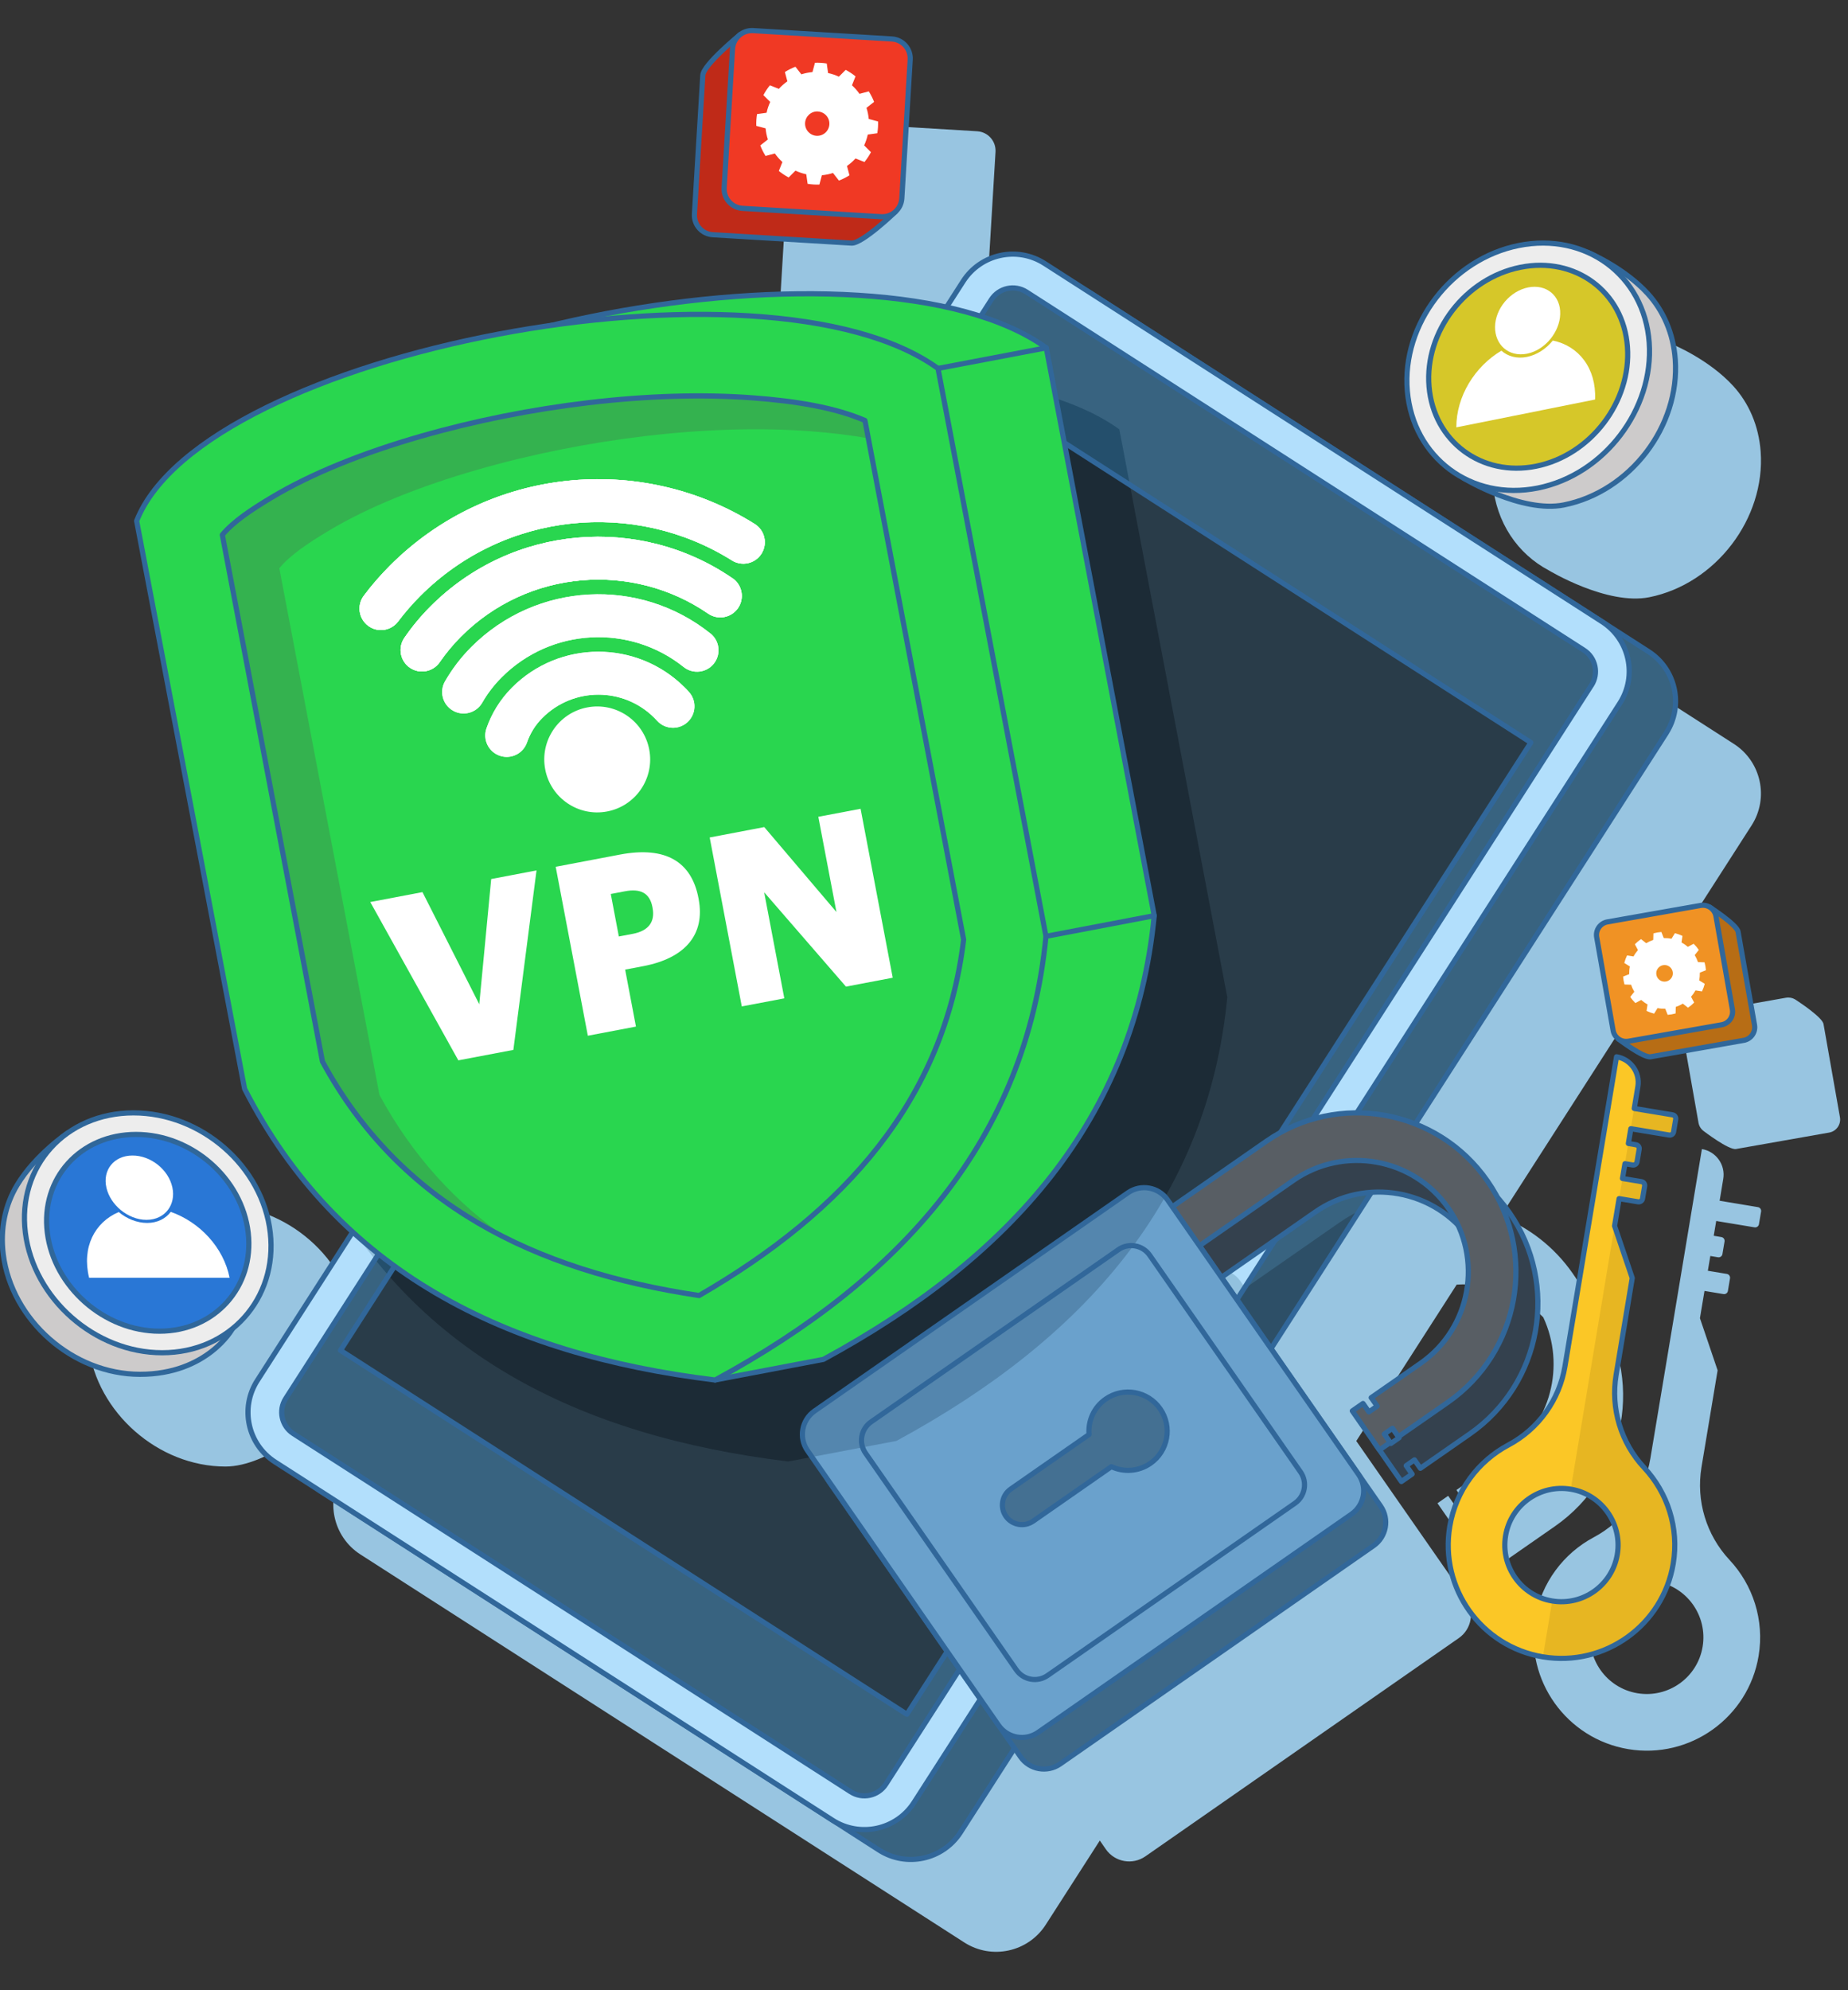
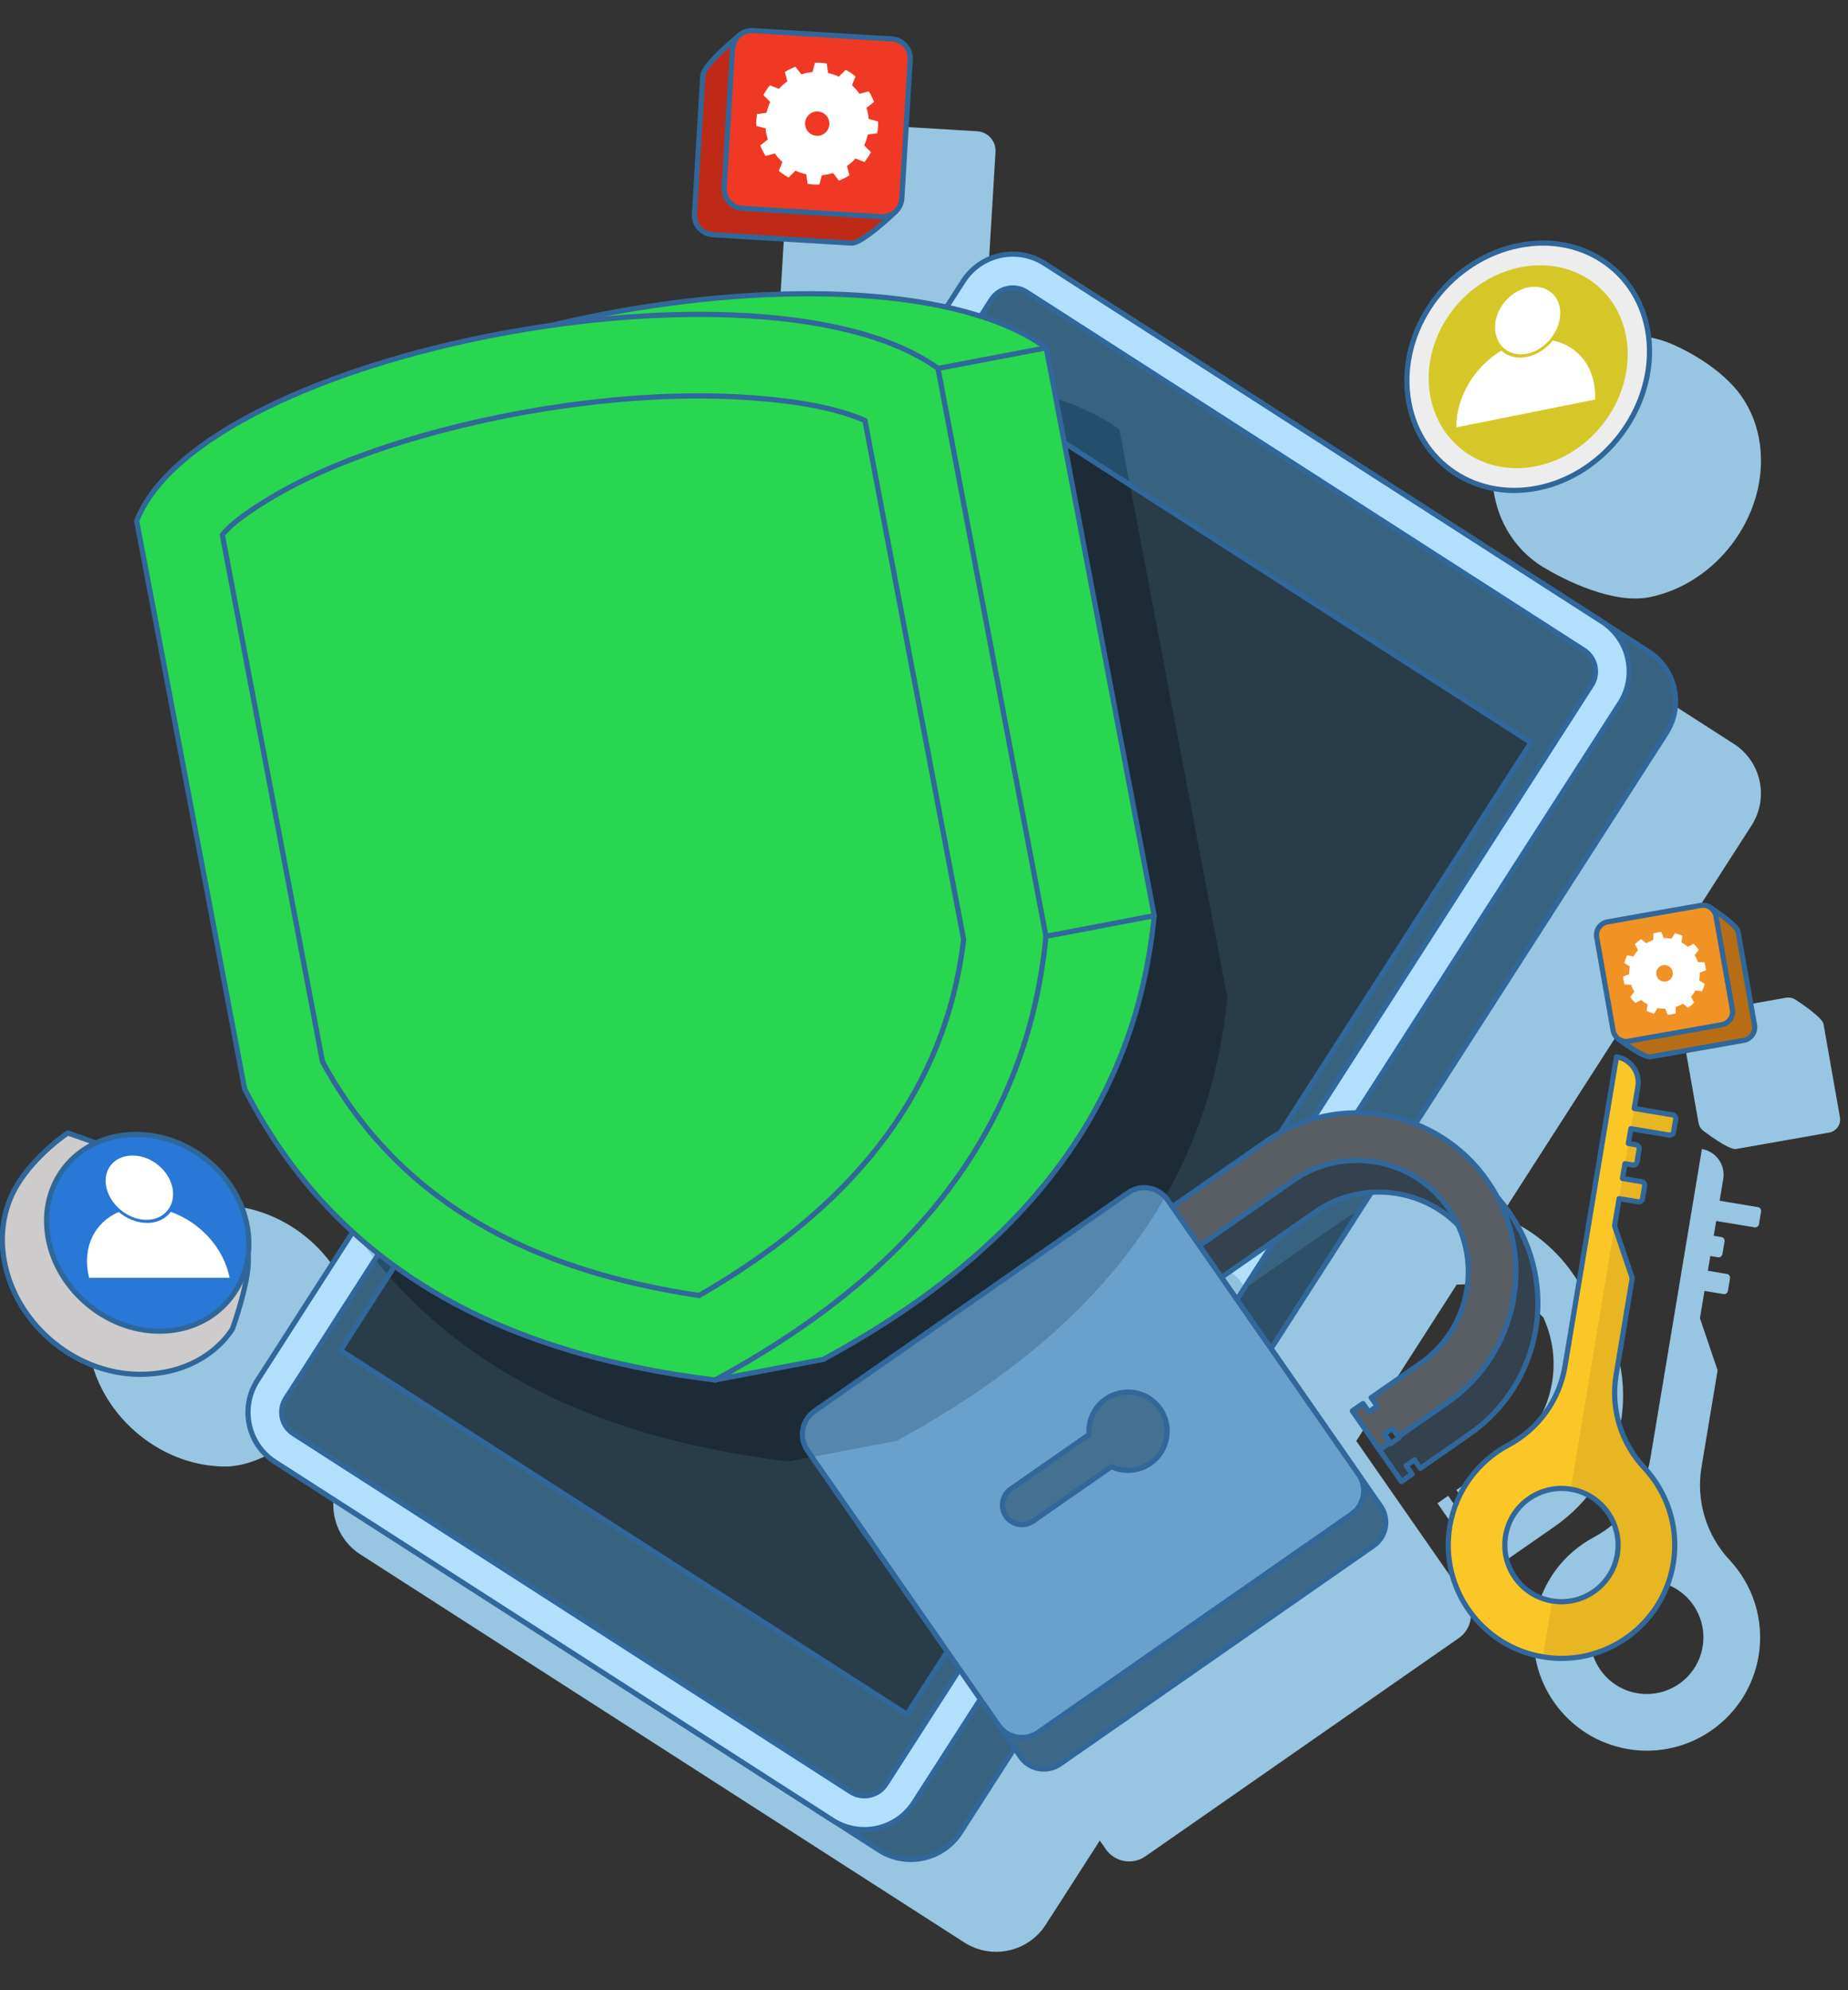
<svg xmlns="http://www.w3.org/2000/svg" version="1.1" viewBox="0 0 3576 3849.4">
  <rect x="0" y="0" width="3576" height="3849.4" fill="#333333" stroke="none" />
  <defs>
    <style>
      .cls-1 {
        clip-path: url(#clippath-6);
      }

      .cls-2 {
        clip-path: url(#clippath-7);
      }

      .cls-3 {
        fill: #ededed;
      }

      .cls-3, .cls-4, .cls-5, .cls-6, .cls-7, .cls-8, .cls-9, .cls-10, .cls-11, .cls-12, .cls-13, .cls-14, .cls-15, .cls-16, .cls-17, .cls-18, .cls-19, .cls-20, .cls-21, .cls-22, .cls-23, .cls-24, .cls-25, .cls-26, .cls-27, .cls-28, .cls-29, .cls-30 {
        fill-rule: evenodd;
      }

      .cls-3, .cls-6, .cls-7, .cls-14, .cls-16, .cls-19, .cls-20, .cls-31, .cls-24, .cls-25, .cls-32 {
        stroke-linejoin: round;
        stroke-width: 10px;
      }

      .cls-3, .cls-6, .cls-14, .cls-16, .cls-19, .cls-20, .cls-31, .cls-25, .cls-32 {
        stroke-linecap: round;
      }

      .cls-3, .cls-16, .cls-20, .cls-31, .cls-25 {
        stroke: #30679a;
      }

      .cls-33 {
        clip-path: url(#clippath-4);
      }

      .cls-4 {
        fill: #1c2b36;
      }

      .cls-5 {
        fill: #244f6c;
      }

      .cls-6 {
        fill: #447092;
      }

      .cls-6, .cls-7, .cls-14, .cls-19, .cls-24, .cls-32 {
        stroke: #31679a;
      }

      .cls-7 {
        fill: #34414e;
      }

      .cls-8 {
        fill: #f03924;
      }

      .cls-34 {
        clip-path: url(#clippath-9);
      }

      .cls-35 {
        clip-path: url(#clippath-10);
      }

      .cls-36, .cls-11 {
        fill: #fff;
      }

      .cls-9 {
        fill: #b2dffc;
      }

      .cls-10 {
        fill: #f09224;
      }

      .cls-12 {
        fill: #92c1de;
      }

      .cls-13 {
        fill: #2d4f67;
      }

      .cls-14, .cls-30 {
        fill: #29d64f;
      }

      .cls-37 {
        clip-path: url(#clippath-1);
      }

      .cls-15 {
        fill: #e7b622;
      }

      .cls-16 {
        fill: #b76d15;
      }

      .cls-38 {
        clip-path: url(#clippath-5);
      }

      .cls-17 {
        fill: #98c5e1;
      }

      .cls-18 {
        fill: #5486ae;
      }

      .cls-39 {
        clip-path: url(#clippath-8);
      }

      .cls-19 {
        fill: #3d6888;
      }

      .cls-40 {
        clip-path: url(#clippath-3);
      }

      .cls-20 {
        fill: #bf2a18;
      }

      .cls-21 {
        fill: #386380;
      }

      .cls-31, .cls-41, .cls-32 {
        fill: none;
      }

      .cls-22 {
        fill: #34b24f;
      }

      .cls-23 {
        fill: #293c49;
      }

      .cls-41 {
        clip-rule: evenodd;
      }

      .cls-24 {
        fill: #585e64;
      }

      .cls-25 {
        fill: #cdcbcb;
      }

      .cls-26 {
        fill: #d6c729;
      }

      .cls-42 {
        clip-path: url(#clippath-2);
      }

      .cls-27 {
        fill: #6aa1cc;
      }

      .cls-28 {
        fill: #fbc726;
      }

      .cls-29 {
        fill: #2977d6;
      }

      .cls-43 {
        clip-path: url(#clippath);
      }
    </style>
    <clipPath id="clippath">
      <path class="cls-41" d="M3124.3,2371.3l34.2,100.8-31.2,187.3c-10.8,65,9.2,131.3,54.2,179.4,45,48.1,67.9,115.9,56.3,185.8-19.9,119.3-132.9,200.1-252.2,180.2-119.3-19.9-200.1-132.9-180.2-252.2,11.7-69.9,55.3-126.6,113.5-157.6,58.1-30.9,98.6-87.2,109.4-152.1,19.9-119.4,46.7-279.9,46.7-279.9l53.1-318.9h0c27.4,4.6,45.9,30.5,41.3,57.8-3.6,21.7-7,42.2-7,42.2,0,0,54,9,74.1,12.3,4.1.7,6.8,4.5,6.1,8.6-1.2,7-2.9,17.4-4.1,24.4-.7,4.1-4.5,6.8-8.6,6.1-20-3.3-74.1-12.3-74.1-12.3l-4.8,28.6s8.3,1.4,14.8,2.5c4.1.7,6.8,4.5,6.1,8.6-1.2,7-2.9,17.4-4.1,24.4-.7,4.1-4.5,6.8-8.6,6.1-6.4-1.1-14.8-2.5-14.8-2.5l-4.8,28.6s24.3,4,36.8,6.1c1.9.3,3.7,1.4,4.8,3,1.1,1.6,1.6,3.6,1.3,5.5-1.2,7-2.9,17.4-4.1,24.4-.3,1.9-1.4,3.7-3,4.8-1.6,1.1-3.6,1.6-5.5,1.3-12.6-2.1-36.8-6.1-36.8-6.1l-8.8,52.7h0ZM3039.5,2880.5c-59.7-9.9-116.2,30.4-126.1,90.1-9.9,59.7,30.4,116.2,90.1,126.1,59.7,9.9,116.2-30.4,126.1-90.1,9.9-59.7-30.4-116.2-90.1-126.1h0Z" />
    </clipPath>
    <clipPath id="clippath-1">
      <path class="cls-41" d="M3224.3,1418l-1365.7,2126.2c-34,53-104.7,68.4-157.7,34.3l-1078.7-692.9c-53-34-68.4-104.7-34.3-157.7L1953.5,601.7c34-53,104.7-68.4,157.7-34.3l1078.7,692.9c53,34,68.4,104.7,34.3,157.7h0Z" />
    </clipPath>
    <clipPath id="clippath-2">
      <path class="cls-41" d="M3134.5,1360.3l-1365.8,2126.2c-34,53-104.7,68.4-157.7,34.3l-1078.7-692.9c-53-34-68.4-104.7-34.3-157.7L1863.8,544c34-53,104.7-68.4,157.7-34.3l1078.7,692.9c53,34,68.4,104.7,34.3,157.7h0Z" />
    </clipPath>
    <clipPath id="clippath-3">
      <path class="cls-41" d="M3079.5,1325.5l-1365.3,2125.5c-14.7,22.9-45.1,29.5-67.9,14.9l-1078.7-692.9c-22.8-14.6-29.3-45.1-14.7-67.9L1918.3,579.6c14.7-22.9,45.1-29.5,67.9-14.9l1078.7,692.9c22.8,14.6,29.3,45.1,14.7,67.9h0Z" />
    </clipPath>
    <clipPath id="clippath-4">
      <polygon class="cls-41" points="2962.3 1436.3 1754.9 3315.9 658.9 2612 1866.3 732.3 2962.3 1436.3 2962.3 1436.3" />
    </clipPath>
    <clipPath id="clippath-5">
      <path class="cls-41" d="M2629,2852.2c17.3,24.9,11.2,59.1-13.7,76.5-126,87.7-480.6,334.5-606.5,422.2-24.9,17.3-59.1,11.2-76.5-13.7-79.8-114.7-290-416.6-369.8-531.4-17.3-24.9-11.2-59.1,13.7-76.5,126-87.7,480.6-334.5,606.5-422.2,24.9-17.3,59.1-11.2,76.5,13.7,79.8,114.7,290,416.6,369.8,531.4h0Z" />
    </clipPath>
    <clipPath id="clippath-6">
-       <path class="cls-41" d="M430.2,1034.5c21.7-25.9,55.8-48.5,94.7-71.9,78.6-47.2,179.3-87.1,289.3-118.7,206.3-59.3,445-89.2,642.8-74.3,83.2,6.2,158.6,18.6,216.7,43.7l191,1004.2c-37.7,311.2-231.3,526.1-511.9,688.4-320.6-48-579.5-176.8-728.8-452.5l-193.8-1018.9h0Z" />
-     </clipPath>
+       </clipPath>
    <clipPath id="clippath-7">
      <path class="cls-41" d="M3089.7,1812.9l31.8,180.3c2.5,13.9,15.8,23.3,29.7,20.8l180.3-31.8c13.9-2.5,23.3-15.8,20.8-29.7l-31.8-180.3c-2.5-13.9-15.8-23.3-29.7-20.8l-180.3,31.8c-13.9,2.5-23.3,15.8-20.8,29.7h0Z" />
    </clipPath>
    <clipPath id="clippath-8">
      <path class="cls-41" d="M1761.3,115.3l-16.2,268.5c-1.3,20.8-19.1,36.6-39.9,35.4l-268.5-16.2c-20.8-1.3-36.6-19.1-35.4-39.9l16.2-268.5c1.3-20.8,19.1-36.6,39.9-35.4l268.5,16.2c20.8,1.3,36.6,19.1,35.4,39.9h0Z" />
    </clipPath>
    <clipPath id="clippath-9">
      <path class="cls-41" d="M263.2,2194.3c-107.6,0-184.8,84.8-171.6,190.3,13.1,104.5,110.2,190.3,217.1,190.3s183.6-85.7,171.6-190.3c-12.1-105.5-109.6-190.3-217.1-190.3h0Z" />
    </clipPath>
    <clipPath id="clippath-10">
      <path class="cls-41" d="M2942.1,517c106.2-21.3,199.3,47.2,207.1,153.9,7.8,105.8-71.1,209.7-176.8,230.9-105.6,21.2-198.2-48.3-207.1-153.9-9-106.6,70.5-209.6,176.8-230.9h0Z" />
    </clipPath>
  </defs>
  <g>
    <g id="_레이어_1" data-name="레이어_1">
      <g>
        <path class="cls-17" d="M847.7,2561.5c-82.6-75.3-152.9-166.8-209.2-277l-208.9-1098.4c71.7-182,436.2-326.4,804.2-378.5,260.6-62.6,552.8-81.4,763-35l32.1-50c34-53,104.7-68.4,157.7-34.3l1168.5,750.6c53,34,68.4,104.7,34.3,157.7l-485.7,756.1c54.5,21.5,103.5,58.7,139.5,110.3,7.2,10.3,13.7,21,19.4,31.8,8.2,9.2,15.9,18.9,23.1,29.3,97,139.3,62.6,331.1-76.7,428.1l-95.6,66.5-11.4-16.3-16,11.2,11.4,16.3-20.7,14.4-95.1-136.6,20.7-14.4,11.4,16.3,16-11.2-11.4-16.3,95.6-66.5c87.2-60.7,115.8-174.5,72.4-267.6-44.7-45.1-106.4-67.2-167.5-63.2l-194.3,302.5,212.1,304.7c17.3,24.9,11.2,59.1-13.7,76.5l-606.5,422.2c-24.9,17.3-59.1,11.2-76.5-13.7l-11.7-16.9-104.6,162.8c-34,53-104.7,68.4-157.7,34.3l-1168.5-750.5c-53-34-68.4-104.7-34.3-157.7l184.5-287.3h0ZM2843.6,2952.3l12.7,18.3,16-11.2-12.7-18.3-16,11.2h0ZM3473.6,1933.1c.6.3,1.1.7,1.7,1.1,8.9,5.8,51.1,34,53.3,46.5l31.8,180.3c2.5,13.9-6.9,27.3-20.8,29.7l-180.3,31.8c-13.9,2.5-62.2-34.4-62.2-34.4-5.3-3.8-9.2-9.5-10.4-16.4l-31.8-180.3c-2.5-13.9,6.9-27.3,20.8-29.7l180.3-31.8c6.3-1.1,12.5.2,17.6,3.2h0ZM1897.9,588s-64.2,61.8-85,60.6l-268.5-16.2c-20.8-1.3-36.6-19.1-35.4-39.9l16.2-268.5c1.1-18.6,58-66.8,70-76.8.7-.6,1.5-1.3,2.2-1.8,6.9-5.3,15.7-8.2,25.1-7.7l268.5,16.2c20.8,1.3,36.6,19.1,35.4,39.9l-16.2,268.5c-.6,10.3-5.3,19.3-12.4,25.7h0ZM296.3,2369.9c34.8-24.5,78.4-38.8,127.2-38.8,131.2,0,250.1,103.2,264.7,232,8.5,75.4-20.7,142.8-73,185.3,0,0-96.5,88.3-178.9,88.3-130.3,0-248.6-104.6-264.7-232-6.3-50,4.1-96.2,26.8-134,35.8-59.4,98-100.9,98-100.9h0ZM2997.3,1103.4c-60.1-31.6-102.3-92.4-108.8-168.5-11.1-130,85.9-255.5,215.5-281.5,48.1-9.7,94.1-4.2,133.3,13.1,0,0,69.6,28.6,116.7,80.2,29.9,32.8,49.3,76.3,53,127,9.3,128.9-86.8,255.7-215.5,281.5-81.5,16.3-194.2-51.8-194.2-51.8h0ZM3289.5,2549.8l34.2,100.8-31.2,187.3c-10.8,65,9.2,131.3,54.2,179.4,45,48.1,67.9,115.9,56.3,185.8-19.9,119.3-132.9,200.1-252.2,180.2-119.3-19.9-200.1-132.9-180.2-252.2,11.7-69.9,55.3-126.6,113.5-157.6,58.1-30.9,98.6-87.2,109.4-152.1,19.9-119.4,46.7-279.9,46.7-279.9l53.1-318.9c27.4,4.6,45.9,30.5,41.3,57.8l-7,42.2,74.1,12.3c4.1.7,6.8,4.5,6.1,8.6l-4.1,24.4c-.7,4.1-4.5,6.8-8.6,6.1l-74.1-12.3-4.8,28.6,14.8,2.5c4.1.7,6.8,4.5,6.1,8.6l-4.1,24.4c-.7,4.1-4.5,6.8-8.6,6.1l-14.8-2.5-4.8,28.6,36.8,6.1c1.9.3,3.7,1.4,4.8,3,1.1,1.6,1.6,3.6,1.3,5.5l-4.1,24.4c-.3,1.9-1.4,3.7-3,4.8s-3.6,1.6-5.5,1.3l-36.8-6.1-8.8,52.7h0ZM3204.6,3059c-59.7-9.9-116.2,30.4-126.1,90.1-9.9,59.7,30.4,116.2,90.1,126.1,59.7,9.9,116.2-30.4,126.1-90.1,9.9-59.7-30.4-116.2-90.1-126.1h0Z" />
        <path class="cls-28" d="M3124.3,2371.3l34.2,100.8-31.2,187.3c-10.8,65,9.2,131.3,54.2,179.4,45,48.1,67.9,115.9,56.3,185.8-19.9,119.3-132.9,200.1-252.2,180.2-119.3-19.9-200.1-132.9-180.2-252.2,11.7-69.9,55.3-126.6,113.5-157.6,58.1-30.9,98.6-87.2,109.4-152.1,19.9-119.4,46.7-279.9,46.7-279.9l53.1-318.9h0c27.4,4.6,45.9,30.5,41.3,57.8-3.6,21.7-7,42.2-7,42.2,0,0,54,9,74.1,12.3,4.1.7,6.8,4.5,6.1,8.6-1.2,7-2.9,17.4-4.1,24.4-.7,4.1-4.5,6.8-8.6,6.1-20-3.3-74.1-12.3-74.1-12.3l-4.8,28.6s8.3,1.4,14.8,2.5c4.1.7,6.8,4.5,6.1,8.6-1.2,7-2.9,17.4-4.1,24.4-.7,4.1-4.5,6.8-8.6,6.1-6.4-1.1-14.8-2.5-14.8-2.5l-4.8,28.6s24.3,4,36.8,6.1c1.9.3,3.7,1.4,4.8,3,1.1,1.6,1.6,3.6,1.3,5.5-1.2,7-2.9,17.4-4.1,24.4-.3,1.9-1.4,3.7-3,4.8-1.6,1.1-3.6,1.6-5.5,1.3-12.6-2.1-36.8-6.1-36.8-6.1l-8.8,52.7h0ZM3039.5,2880.5c-59.7-9.9-116.2,30.4-126.1,90.1-9.9,59.7,30.4,116.2,90.1,126.1,59.7,9.9,116.2-30.4,126.1-90.1,9.9-59.7-30.4-116.2-90.1-126.1h0Z" />
        <g class="cls-43">
          <path class="cls-15" d="M3155.6,2183.2l6.5-39.1,74.1,12.3c4.1.7,6.8,4.5,6.1,8.6l-4.1,24.4c-.7,4.1-4.5,6.8-8.6,6.1l-74.1-12.3h0ZM3144.3,2250.9l6.5-39.1,14.8,2.5c4.1.7,6.8,4.5,6.1,8.6l-4.1,24.4c-.7,4.1-4.5,6.8-8.6,6.1l-14.8-2.5h0ZM3133.1,2318.5l6.5-39.1,36.8,6.1c1.9.3,3.7,1.4,4.8,3,1.1,1.6,1.6,3.6,1.3,5.5l-4.1,24.4c-.3,1.9-1.4,3.7-3,4.8-1.6,1.1-3.6,1.6-5.5,1.3l-36.8-6.1h0ZM3039.5,2880.5l84.8-509.2,34.2,100.8-31.2,187.3c-10.8,65,9.2,131.3,54.2,179.4,45,48.1,67.9,115.9,56.3,185.8-19.9,119.3-132.9,200.1-252.2,180.2l18-108.1c59.7,9.9,116.2-30.4,126.1-90.1,9.9-59.7-30.4-116.2-90.1-126.1h0Z" />
        </g>
        <path class="cls-32" d="M3124.3,2371.3l34.2,100.8-31.2,187.3c-10.8,65,9.2,131.3,54.2,179.4,45,48.1,67.9,115.9,56.3,185.8-19.9,119.3-132.9,200.1-252.2,180.2-119.3-19.9-200.1-132.9-180.2-252.2,11.7-69.9,55.3-126.6,113.5-157.6,58.1-30.9,98.6-87.2,109.4-152.1,19.9-119.4,46.7-279.9,46.7-279.9l53.1-318.9h0c27.4,4.6,45.9,30.5,41.3,57.8-3.6,21.7-7,42.2-7,42.2,0,0,54,9,74.1,12.3,4.1.7,6.8,4.5,6.1,8.6-1.2,7-2.9,17.4-4.1,24.4-.7,4.1-4.5,6.8-8.6,6.1-20-3.3-74.1-12.3-74.1-12.3l-4.8,28.6s8.3,1.4,14.8,2.5c4.1.7,6.8,4.5,6.1,8.6-1.2,7-2.9,17.4-4.1,24.4-.7,4.1-4.5,6.8-8.6,6.1-6.4-1.1-14.8-2.5-14.8-2.5l-4.8,28.6s24.3,4,36.8,6.1c1.9.3,3.7,1.4,4.8,3,1.1,1.6,1.6,3.6,1.3,5.5-1.2,7-2.9,17.4-4.1,24.4-.3,1.9-1.4,3.7-3,4.8-1.6,1.1-3.6,1.6-5.5,1.3-12.6-2.1-36.8-6.1-36.8-6.1l-8.8,52.7h0ZM3039.5,2880.5c-59.7-9.9-116.2,30.4-126.1,90.1-9.9,59.7,30.4,116.2,90.1,126.1,59.7,9.9,116.2-30.4,126.1-90.1,9.9-59.7-30.4-116.2-90.1-126.1h0Z" />
        <path class="cls-21" d="M3224.3,1418l-1365.7,2126.2c-34,53-104.7,68.4-157.7,34.3l-1078.7-692.9c-53-34-68.4-104.7-34.3-157.7L1953.5,601.7c34-53,104.7-68.4,157.7-34.3l1078.7,692.9c53,34,68.4,104.7,34.3,157.7h0Z" />
        <g class="cls-37">
          <path class="cls-13" d="M2116.1,3555.8l-412.4-592.5c-17.3-24.9-11.2-59.1,13.7-76.5l606.5-422.2c24.9-17.3,59.1-11.2,76.5,13.7l9.2,13.3,181.6-126.4c139.3-97,331.1-62.6,428.1,76.7,7.2,10.3,13.7,21,19.4,31.8,8.2,9.2,15.9,18.9,23.1,29.3,97,139.3,62.6,331.1-76.7,428.1l-95.6,66.5-11.4-16.3-16,11.2,11.4,16.3-20.7,14.4-95.1-136.6,20.7-14.4,11.4,16.3,16-11.2-11.4-16.3,95.6-66.5c87.2-60.7,115.8-174.5,72.4-267.6-72.3-73-188.9-85.8-276.1-25l-181.6,126.4,308,442.6c17.3,24.9,11.2,59.1-13.7,76.5l-606.5,422.2c-24.9,17.3-59.1,11.2-76.5-13.7h0ZM2819.7,2931.4l12.7,18.3,16-11.2-12.7-18.3-16,11.2h0ZM1525.2,2826.9c-407.5-49.6-730.7-211.2-910.5-563.3l-208.9-1098.4c71.7-182,436.2-326.4,804.2-378.5,356.4-85.6,771.9-89.3,956,43.8l208.9,1098.4c-38.1,393.5-279.3,662.5-640.2,858.2l-209.4,39.8h0Z" />
        </g>
        <path class="cls-32" d="M3224.3,1418l-1365.7,2126.2c-34,53-104.7,68.4-157.7,34.3l-1078.7-692.9c-53-34-68.4-104.7-34.3-157.7L1953.5,601.7c34-53,104.7-68.4,157.7-34.3l1078.7,692.9c53,34,68.4,104.7,34.3,157.7h0Z" />
        <path class="cls-9" d="M3134.5,1360.3l-1365.8,2126.2c-34,53-104.7,68.4-157.7,34.3l-1078.7-692.9c-53-34-68.4-104.7-34.3-157.7L1863.8,544c34-53,104.7-68.4,157.7-34.3l1078.7,692.9c53,34,68.4,104.7,34.3,157.7h0Z" />
        <g class="cls-42">
          <path class="cls-12" d="M2116.1,3555.8l-412.4-592.5c-17.3-24.9-11.2-59.1,13.7-76.5l606.5-422.2c24.9-17.3,59.1-11.2,76.5,13.7l9.2,13.3,181.6-126.4c139.3-97,331.1-62.6,428.1,76.7,7.2,10.3,13.7,21,19.4,31.8,8.2,9.2,15.9,18.9,23.1,29.3,97,139.3,62.6,331.1-76.7,428.1l-95.6,66.5-11.4-16.3-16,11.2,11.4,16.3-20.7,14.4-95.1-136.6,20.7-14.4,11.4,16.3,16-11.2-11.4-16.3,95.6-66.5c87.2-60.7,115.8-174.5,72.4-267.6-72.3-73-188.9-85.8-276.1-25l-181.6,126.4,308,442.6c17.3,24.9,11.2,59.1-13.7,76.5l-606.5,422.2c-24.9,17.3-59.1,11.2-76.5-13.7h0ZM2819.7,2931.4l12.7,18.3,16-11.2-12.7-18.3-16,11.2h0ZM1525.2,2826.9c-407.5-49.6-730.7-211.2-910.5-563.3l-208.9-1098.4c71.7-182,436.2-326.4,804.2-378.5,356.4-85.6,771.9-89.3,956,43.8l208.9,1098.4c-38.1,393.5-279.3,662.5-640.2,858.2l-209.4,39.8h0Z" />
        </g>
        <path class="cls-32" d="M3134.5,1360.3l-1365.8,2126.2c-34,53-104.7,68.4-157.7,34.3l-1078.7-692.9c-53-34-68.4-104.7-34.3-157.7L1863.8,544c34-53,104.7-68.4,157.7-34.3l1078.7,692.9c53,34,68.4,104.7,34.3,157.7h0Z" />
        <path class="cls-21" d="M3079.5,1325.5l-1365.3,2125.5c-14.7,22.9-45.1,29.5-67.9,14.9l-1078.7-692.9c-22.8-14.6-29.3-45.1-14.7-67.9L1918.3,579.6c14.7-22.9,45.1-29.5,67.9-14.9l1078.7,692.9c22.8,14.6,29.3,45.1,14.7,67.9h0Z" />
        <g class="cls-40">
          <path class="cls-5" d="M2116.1,3555.8l-412.4-592.5c-17.3-24.9-11.2-59.1,13.7-76.5l606.5-422.2c24.9-17.3,59.1-11.2,76.5,13.7l9.2,13.3,181.6-126.4c139.3-97,331.1-62.6,428.1,76.7,7.2,10.3,13.7,21,19.4,31.8,8.2,9.2,15.9,18.9,23.1,29.3,97,139.3,62.6,331.1-76.7,428.1l-95.6,66.5-11.4-16.3-16,11.2,11.4,16.3-20.7,14.4-95.1-136.6,20.7-14.4,11.4,16.3,16-11.2-11.4-16.3,95.6-66.5c87.2-60.7,115.8-174.5,72.4-267.6-72.3-73-188.9-85.8-276.1-25l-181.6,126.4,308,442.6c17.3,24.9,11.2,59.1-13.7,76.5l-606.5,422.2c-24.9,17.3-59.1,11.2-76.5-13.7h0ZM2819.7,2931.4l12.7,18.3,16-11.2-12.7-18.3-16,11.2h0ZM1525.2,2826.9c-407.5-49.6-730.7-211.2-910.5-563.3l-208.9-1098.4c71.7-182,436.2-326.4,804.2-378.5,356.4-85.6,771.9-89.3,956,43.8l208.9,1098.4c-38.1,393.5-279.3,662.5-640.2,858.2l-209.4,39.8h0Z" />
        </g>
        <path class="cls-32" d="M3079.5,1325.5l-1365.3,2125.5c-14.7,22.9-45.1,29.5-67.9,14.9l-1078.7-692.9c-22.8-14.6-29.3-45.1-14.7-67.9L1918.3,579.6c14.7-22.9,45.1-29.5,67.9-14.9l1078.7,692.9c22.8,14.6,29.3,45.1,14.7,67.9h0Z" />
        <polygon class="cls-23" points="2962.3 1436.3 1754.9 3315.9 658.9 2612 1866.3 732.3 2962.3 1436.3 2962.3 1436.3" />
        <g class="cls-33">
          <path class="cls-4" d="M2116.1,3555.8l-412.4-592.5c-17.3-24.9-11.2-59.1,13.7-76.5l606.5-422.2c24.9-17.3,59.1-11.2,76.5,13.7l9.2,13.3,181.6-126.4c139.3-97,331.1-62.6,428.1,76.7,7.2,10.3,13.7,21,19.4,31.8,8.2,9.2,15.9,18.9,23.1,29.3,97,139.3,62.6,331.1-76.7,428.1l-95.6,66.5-11.4-16.3-16,11.2,11.4,16.3-20.7,14.4-95.1-136.6,20.7-14.4,11.4,16.3,16-11.2-11.4-16.3,95.6-66.5c87.2-60.7,115.8-174.5,72.4-267.6-72.3-73-188.9-85.8-276.1-25l-181.6,126.4,308,442.6c17.3,24.9,11.2,59.1-13.7,76.5l-606.5,422.2c-24.9,17.3-59.1,11.2-76.5-13.7h0ZM2819.7,2931.4l12.7,18.3,16-11.2-12.7-18.3-16,11.2h0ZM1525.2,2826.9c-407.5-49.6-730.7-211.2-910.5-563.3l-208.9-1098.4c71.7-182,436.2-326.4,804.2-378.5,356.4-85.6,771.9-89.3,956,43.8l208.9,1098.4c-38.1,393.5-279.3,662.5-640.2,858.2l-209.4,39.8h0Z" />
        </g>
        <polygon class="cls-32" points="2962.3 1436.3 1754.9 3315.9 658.9 2612 1866.3 732.3 2962.3 1436.3 2962.3 1436.3" />
        <path class="cls-7" d="M2695.8,2764.6l95.6-66.5c97.6-68,121.7-202.4,53.8-300-68-97.6-202.4-121.7-300-53.8l-217.2,151.2-52.5-75.5,217.2-151.2c139.3-97,331.1-62.6,428.1,76.7,97,139.3,62.6,331.1-76.7,428.1l-95.6,66.5-11.4-16.3-16,11.2,11.4,16.3-20.7,14.4-52.5-75.5,20.7-14.4,11.4,16.3,16-11.2-11.4-16.3h0Z" />
        <path class="cls-19" d="M2671.6,2913.3c17.3,24.9,11.2,59.1-13.7,76.5-126,87.7-480.6,334.5-606.5,422.2-24.9,17.3-59.1,11.2-76.5-13.7-79.8-114.7-290-416.6-369.8-531.4-17.3-24.9-11.2-59.1,13.7-76.5,126-87.7,480.6-334.5,606.5-422.2,24.9-17.3,59.1-11.2,76.5,13.7,79.8,114.7,290,416.6,369.8,531.4h0Z" />
        <path class="cls-24" d="M2653.3,2703.5l95.6-66.5c97.6-68,121.7-202.4,53.8-300-68-97.6-202.4-121.7-300-53.8l-217.2,151.2-52.5-75.5,217.2-151.2c139.3-97,331.1-62.6,428.1,76.7,97,139.3,62.6,331.1-76.7,428.1l-95.6,66.5-11.4-16.3-16,11.2,11.4,16.3-20.7,14.4-52.5-75.5,20.7-14.4,11.4,16.3,16-11.2-11.4-16.3h0Z" />
        <path class="cls-27" d="M2629,2852.2c17.3,24.9,11.2,59.1-13.7,76.5-126,87.7-480.6,334.5-606.5,422.2-24.9,17.3-59.1,11.2-76.5-13.7-79.8-114.7-290-416.6-369.8-531.4-17.3-24.9-11.2-59.1,13.7-76.5,126-87.7,480.6-334.5,606.5-422.2,24.9-17.3,59.1-11.2,76.5,13.7,79.8,114.7,290,416.6,369.8,531.4h0Z" />
        <g class="cls-38">
          <path class="cls-18" d="M1525.2,2826.9c-407.5-49.6-730.7-211.2-910.5-563.3l-208.9-1098.4c71.7-182,436.2-326.4,804.2-378.5,356.4-85.6,771.9-89.3,956,43.8l208.9,1098.4c-38.1,393.5-279.3,662.5-640.2,858.2l-209.4,39.8h0Z" />
        </g>
        <path class="cls-32" d="M2629,2852.2c17.3,24.9,11.2,59.1-13.7,76.5-126,87.7-480.6,334.5-606.5,422.2-24.9,17.3-59.1,11.2-76.5-13.7-79.8-114.7-290-416.6-369.8-531.4-17.3-24.9-11.2-59.1,13.7-76.5,126-87.7,480.6-334.5,606.5-422.2,24.9-17.3,59.1-11.2,76.5,13.7,79.8,114.7,290,416.6,369.8,531.4h0Z" />
        <path class="cls-6" d="M2107.4,2774.7c-2.2-26.1,9.2-52.5,32.2-68.5,34.3-23.9,81.5-15.4,105.4,18.9,23.9,34.3,15.4,81.5-18.9,105.4-23,16-51.8,17.5-75.5,6.4l-151.4,105.4c-17.2,11.9-40.8,7.7-52.7-9.4h0c-11.9-17.2-7.7-40.8,9.4-52.7l151.4-105.4h0Z" />
-         <path class="cls-32" d="M2516.6,2847.3c13.7,19.7,8.8,46.7-10.8,60.4-99.4,69.2-379.3,264-478.7,333.2-19.7,13.7-46.7,8.8-60.4-10.8-63-90.5-228.9-328.8-291.9-419.4-13.7-19.7-8.8-46.7,10.8-60.4,99.4-69.2,379.3-264,478.7-333.2,19.7-13.7,46.7-8.8,60.4,10.8,63,90.5,228.9,328.8,291.9,419.4h0Z" />
        <path class="cls-14" d="M473.9,967.7c129.7-329.3,1218-535.4,1550.7-294.9l208.9,1098.4c-38.1,393.5-279.3,662.5-640.2,858.2l-209.4,39.8s-538-283.9-701.1-603.1l-208.9-1098.4h0Z" />
        <line class="cls-32" x1="1815.2" y1="712.6" x2="2024.6" y2="672.8" />
        <path class="cls-14" d="M264.4,1007.6c129.7-329.3,1218-535.4,1550.7-294.9l208.9,1098.4c-38.1,393.5-279.3,662.5-640.2,858.2-407.5-49.6-730.7-211.2-910.5-563.3l-208.9-1098.4h0Z" />
        <line class="cls-32" x1="2024.1" y1="1811.1" x2="2233.5" y2="1771.2" />
        <path class="cls-30" d="M430.2,1034.5c21.7-25.9,55.8-48.5,94.7-71.9,78.6-47.2,179.3-87.1,289.3-118.7,206.3-59.3,445-89.2,642.8-74.3,83.2,6.2,158.6,18.6,216.7,43.7l191,1004.2c-37.7,311.2-231.3,526.1-511.9,688.4-320.6-48-579.5-176.8-728.8-452.5l-193.8-1018.9h0Z" />
        <g class="cls-1">
          <path class="cls-22" d="M983.9,2397.2c-150.5-74-273.6-184.3-360-343.8l-193.8-1018.9c21.7-25.9,55.8-48.5,94.7-71.9,78.6-47.2,179.3-87.1,289.3-118.7,206.3-59.3,445-89.2,642.8-74.3,83.2,6.2,158.6,18.6,216.7,43.7,0,0,2.4,12.5,6.6,34.7-35.1-6.5-73.1-10.9-112.9-13.9-197.8-14.8-436.5,15-642.8,74.3-110,31.6-210.7,71.5-289.3,118.7-38.9,23.4-72.9,46-94.7,71.9l193.8,1018.9c64.2,118.5,148.6,209.8,249.5,279.3h0Z" />
          <path class="cls-11" d="M1460.5,1013.6c19.4,12.2,25.3,37.8,13.1,57.3-12.2,19.4-37.8,25.3-57.3,13.1-188.4-118.2-440-95-603.6,69.3-15.4,15.5-29.5,31.8-42.3,48.8-13.8,18.3-39.8,22.1-58.1,8.3-18.3-13.8-22.1-39.8-8.3-58.1,15-20.1,31.7-39.3,49.9-57.6,191.4-192.3,486-219.4,706.6-81.1h0Z" />
          <path class="cls-11" d="M1417.4,1118.4c18.9,13,23.7,38.9,10.7,57.8-13,18.9-38.9,23.7-57.8,10.7-146.6-100.8-348.7-85.7-478.7,44.9-15.3,15.4-28.8,31.8-40.7,49-13,18.9-38.8,23.7-57.7,10.8-18.9-13-23.7-38.8-10.8-57.7,14.6-21.3,31.4-41.7,50.3-60.6,158.7-159.5,405.6-177.8,584.6-54.8h0Z" />
          <path class="cls-11" d="M1374.8,1225.3c17.9,14.3,20.8,40.5,6.5,58.4-14.3,17.9-40.5,20.8-58.4,6.5-104-83.2-256.2-76.4-352.4,20.2-14.9,15-27.4,31.4-37.4,48.9-11.5,19.9-36.9,26.7-56.7,15.2-19.9-11.4-26.7-36.9-15.2-56.7,13.6-23.6,30.4-45.8,50.5-66,126.4-126.9,326.4-135.8,463.1-26.4h0Z" />
          <path class="cls-11" d="M1332.9,1338.1c15.5,16.9,14.4,43.2-2.5,58.7-16.9,15.5-43.2,14.4-58.7-2.5-1.9-2-3.8-4-5.7-6-60-59.7-156.9-59.5-216.6.5-13.8,13.8-23.6,30-29.6,47.3-7.5,21.7-31.2,33.2-52.8,25.7-21.7-7.5-33.2-31.2-25.7-52.8,9.9-28.7,26.4-55.8,49.2-78.8,92-92.5,241.6-92.8,334.1-.8,2.9,2.8,5.6,5.7,8.3,8.7h0Z" />
          <path class="cls-11" d="M1460.5,1013.6c19.4,12.2,25.3,37.8,13.1,57.3-12.2,19.4-37.8,25.3-57.3,13.1-188.4-118.2-440-95-603.6,69.3-15.4,15.5-29.5,31.8-42.3,48.8-13.8,18.3-39.8,22.1-58.1,8.3-18.3-13.8-22.1-39.8-8.3-58.1,15-20.1,31.7-39.3,49.9-57.6,191.4-192.3,486-219.4,706.6-81.1h0Z" />
          <path class="cls-11" d="M1417.4,1118.4c18.9,13,23.7,38.9,10.7,57.8-13,18.9-38.9,23.7-57.8,10.7-146.6-100.8-348.7-85.7-478.7,44.9-15.3,15.4-28.8,31.8-40.7,49-13,18.9-38.8,23.7-57.7,10.8-18.9-13-23.7-38.8-10.8-57.7,14.6-21.3,31.4-41.7,50.3-60.6,158.7-159.5,405.6-177.8,584.6-54.8h0Z" />
          <path class="cls-11" d="M1374.8,1225.3c17.9,14.3,20.8,40.5,6.5,58.4-14.3,17.9-40.5,20.8-58.4,6.5-104-83.2-256.2-76.4-352.4,20.2-14.9,15-27.4,31.4-37.4,48.9-11.5,19.9-36.9,26.7-56.7,15.2-19.9-11.4-26.7-36.9-15.2-56.7,13.6-23.6,30.4-45.8,50.5-66,126.4-126.9,326.4-135.8,463.1-26.4h0Z" />
          <path class="cls-11" d="M1332.9,1338.1c15.5,16.9,14.4,43.2-2.5,58.7-16.9,15.5-43.2,14.4-58.7-2.5-1.9-2-3.8-4-5.7-6-60-59.7-156.9-59.5-216.6.5-13.8,13.8-23.6,30-29.6,47.3-7.5,21.7-31.2,33.2-52.8,25.7-21.7-7.5-33.2-31.2-25.7-52.8,9.9-28.7,26.4-55.8,49.2-78.8,92-92.5,241.6-92.8,334.1-.8,2.9,2.8,5.6,5.7,8.3,8.7h0Z" />
          <path class="cls-11" d="M1460.5,1013.6c19.4,12.2,25.3,37.8,13.1,57.3-12.2,19.4-37.8,25.3-57.3,13.1-188.4-118.2-440-95-603.6,69.3-15.4,15.5-29.5,31.8-42.3,48.8-13.8,18.3-39.8,22.1-58.1,8.3-18.3-13.8-22.1-39.8-8.3-58.1,15-20.1,31.7-39.3,49.9-57.6,191.4-192.3,486-219.4,706.6-81.1h0Z" />
          <path class="cls-11" d="M1417.4,1118.4c18.9,13,23.7,38.9,10.7,57.8-13,18.9-38.9,23.7-57.8,10.7-146.6-100.8-348.7-85.7-478.7,44.9-15.3,15.4-28.8,31.8-40.7,49-13,18.9-38.8,23.7-57.7,10.8-18.9-13-23.7-38.8-10.8-57.7,14.6-21.3,31.4-41.7,50.3-60.6,158.7-159.5,405.6-177.8,584.6-54.8h0Z" />
          <path class="cls-11" d="M1136.5,1368.3c55.6-10.6,109.3,26,119.8,81.5,10.6,55.6-26,109.3-81.5,119.8-55.6,10.6-109.3-26-119.8-81.5-10.6-55.6,26-109.3,81.5-119.8h0Z" />
          <polygon class="cls-36" points="886.9 2051 993.4 2030.8 1038.2 1683.6 950.5 1700.3 927.4 1942.5 817.5 1725.6 716.5 1744.8 886.9 2051 886.9 2051" />
          <path class="cls-36" d="M1137.4,2003.4l93.2-17.7-20.9-110.2,35.2-6.7c80.9-15.4,120-61.2,107-129.7l-.3-1.8c-13.2-69.5-62.4-101.3-152-84.3l-124.3,23.6,62.2,326.8h0ZM1197.5,1811.5l-15.6-82.3,27.4-5.2c29.3-5.6,47.9,2.7,53.2,30.6l.3,1.8c5.1,27-8.2,44.2-38.3,49.9l-27,5.1h0Z" />
          <polygon class="cls-36" points="1435.4 1946.7 1517.7 1931.1 1478.7 1725.9 1637 1908.4 1727.5 1891.2 1665.3 1564.4 1583.5 1579.9 1618.6 1764.1 1478.9 1599.8 1373.3 1619.9 1435.4 1946.7 1435.4 1946.7" />
        </g>
        <path class="cls-32" d="M430.2,1034.5c21.7-25.9,55.8-48.5,94.7-71.9,78.6-47.2,179.3-87.1,289.3-118.7,206.3-59.3,445-89.2,642.8-74.3,83.2,6.2,158.6,18.6,216.7,43.7l191,1004.2c-37.7,311.2-231.3,526.1-511.9,688.4-320.6-48-579.5-176.8-728.8-452.5l-193.8-1018.9h0Z" />
        <path class="cls-16" d="M3132.5,1842.9l-.7,166.8s48.2,36.8,62.2,34.4l180.3-31.8c13.9-2.5,23.3-15.8,20.8-29.7l-31.8-180.3c-2.5-13.9-55-47.6-55-47.6l-155.1,58.6c-13.9,2.5-23.3,15.8-20.8,29.7h0Z" />
        <path class="cls-10" d="M3089.7,1812.9l31.8,180.3c2.5,13.9,15.8,23.3,29.7,20.8l180.3-31.8c13.9-2.5,23.3-15.8,20.8-29.7l-31.8-180.3c-2.5-13.9-15.8-23.3-29.7-20.8l-180.3,31.8c-13.9,2.5-23.3,15.8-20.8,29.7h0Z" />
        <g class="cls-2">
          <path class="cls-11" d="M3199.5,1805.4l-.4,12.7c-4.7,1.6-9.3,3.7-13.6,6.3l-10-7.9c-4.3,2.9-8.3,6.3-11.9,10l6,11.2c-3.3,3.8-6.2,7.9-8.6,12.3l-12.6-1.9c-2.2,4.7-4,9.6-5.3,14.6l10.8,6.7c-1,4.9-1.4,9.9-1.3,14.9l-11.8,4.7c.4,5.2,1.3,10.3,2.7,15.3l12.7.4c1.6,4.7,3.7,9.3,6.3,13.6l-7.9,10c2.9,4.3,6.3,8.3,10,11.9l11.2-6c3.8,3.3,7.9,6.2,12.3,8.6l-1.9,12.6c4.7,2.2,9.6,4,14.6,5.3l6.7-10.8c4.9,1,9.9,1.4,14.9,1.3l4.7,11.8c5.2-.4,10.3-1.3,15.3-2.7l.4-12.7c4.7-1.6,9.3-3.7,13.6-6.3l10,7.9c4.3-2.9,8.3-6.3,11.9-10l-6-11.2c3.3-3.8,6.2-7.9,8.6-12.3l12.6,1.9c2.2-4.7,4-9.6,5.3-14.6l-10.8-6.7c1-4.9,1.4-9.9,1.3-14.9l11.8-4.7c-.4-5.2-1.3-10.3-2.7-15.3l-12.7-.4c-1.6-4.7-3.7-9.3-6.3-13.6l7.9-10c-2.9-4.3-6.3-8.3-10-11.9l-11.2,6c-3.8-3.3-7.9-6.2-12.3-8.6l1.9-12.6c-4.7-2.2-9.6-4-14.6-5.3l-6.7,10.8c-4.9-1-9.9-1.4-14.9-1.3l-4.7-11.8c-5.2.4-10.3,1.3-15.3,2.7h0ZM3218.2,1866.9c-8.7,1.5-14.6,9.9-13,18.6,1.5,8.7,9.9,14.6,18.6,13s14.6-9.9,13-18.6c-1.5-8.7-9.9-14.6-18.6-13h0Z" />
        </g>
        <path class="cls-31" d="M3089.7,1812.9l31.8,180.3c2.5,13.9,15.8,23.3,29.7,20.8l180.3-31.8c13.9-2.5,23.3-15.8,20.8-29.7l-31.8-180.3c-2.5-13.9-15.8-23.3-29.7-20.8l-180.3,31.8c-13.9,2.5-23.3,15.8-20.8,29.7h0Z" />
        <path class="cls-20" d="M1703.8,166.3l28.9,243.3s-64.2,61.8-85,60.6l-268.5-16.2c-20.8-1.3-36.6-19.1-35.4-39.9l16.2-268.5c1.3-20.8,72.2-78.6,72.2-78.6l236.1,59.5c20.8,1.3,36.6,19.1,35.4,39.9h0Z" />
        <path class="cls-8" d="M1761.3,115.3l-16.2,268.5c-1.3,20.8-19.1,36.6-39.9,35.4l-268.5-16.2c-20.8-1.3-36.6-19.1-35.4-39.9l16.2-268.5c1.3-20.8,19.1-36.6,39.9-35.4l268.5,16.2c20.8,1.3,36.6,19.1,35.4,39.9h0Z" />
        <g class="cls-39">
          <path class="cls-11" d="M1599.8,122.8l2.6,18.5c7.2,1.5,14.2,3.9,20.9,7l13.2-13.2c6.7,3.6,13.1,7.8,19,12.6l-6.9,17.3c5.5,4.9,10.3,10.5,14.6,16.5l18-4.8c4,6.5,7.5,13.3,10.2,20.4l-14.7,11.5c2.3,7,3.7,14.2,4.4,21.5l18,4.8c.3,7.6-.2,15.2-1.4,22.8l-18.5,2.6c-1.5,7.2-3.9,14.2-7,20.9l13.2,13.2c-3.6,6.7-7.8,13.1-12.6,19l-17.3-6.9c-4.9,5.4-10.5,10.3-16.5,14.6l4.8,18c-6.5,4-13.3,7.5-20.4,10.2l-11.5-14.7c-7,2.3-14.2,3.7-21.5,4.4l-4.8,18c-7.6.3-15.2-.2-22.8-1.4l-2.6-18.5c-7.2-1.5-14.2-3.9-20.9-7l-13.2,13.2c-6.7-3.6-13.1-7.8-19-12.6l6.9-17.3c-5.5-4.9-10.3-10.5-14.6-16.5l-18,4.8c-4-6.5-7.5-13.3-10.2-20.4l14.7-11.5c-2.3-7-3.7-14.2-4.4-21.5l-18-4.8c-.3-7.6.2-15.2,1.4-22.8l18.5-2.6c1.5-7.2,3.9-14.2,7-20.9l-13.2-13.2c3.6-6.7,7.8-13.1,12.6-19l17.3,6.9c4.9-5.5,10.5-10.3,16.5-14.6l-4.8-18c6.5-4,13.3-7.5,20.4-10.2l11.5,14.7c7-2.3,14.2-3.7,21.5-4.4l4.8-18c7.6-.3,15.2.2,22.8,1.4h0ZM1582.8,215.7c13,.8,22.9,12,22.1,24.9-.8,13-12,22.9-24.9,22.1-13-.8-22.9-12-22.1-25,.8-13,12-22.9,24.9-22.1h0Z" />
        </g>
        <path class="cls-31" d="M1761.3,115.3l-16.2,268.5c-1.3,20.8-19.1,36.6-39.9,35.4l-268.5-16.2c-20.8-1.3-36.6-19.1-35.4-39.9l16.2-268.5c1.3-20.8,19.1-36.6,39.9-35.4l268.5,16.2c20.8,1.3,36.6,19.1,35.4,39.9h0Z" />
        <path class="cls-25" d="M131.1,2191.4s-62.2,41.5-98,100.9c-22.8,37.8-33.1,84-26.8,134,16.1,127.3,134.4,232,264.7,232s178.9-88.3,178.9-88.3c0,0,35.5-96.9,30.2-143.6-14.6-128.7-349.1-234.8-349.1-234.8h0Z" />
-         <path class="cls-3" d="M258.3,2152.6c-131.2,0-225.4,103.2-209.2,232,16.1,127.3,134.4,232,264.7,232s223.6-104.6,209.2-232c-14.6-128.7-133.5-232-264.7-232h0Z" />
        <path class="cls-29" d="M263.2,2194.3c-107.6,0-184.8,84.8-171.6,190.3,13.1,104.5,110.2,190.3,217.1,190.3s183.6-85.7,171.6-190.3c-12.1-105.5-109.6-190.3-217.1-190.3h0Z" />
        <g class="cls-34">
          <path class="cls-11" d="M229.8,2344.4c-46.8,19.8-71.8,68.5-57.4,127.1h271.9c-11.7-58.7-58-107.8-113.9-127.4-9.7,13-25.7,21.4-45.6,21.4-19.8,0-39.5-8.1-55.1-21.1h0Z" />
          <path class="cls-11" d="M325.2,2340c8.4-11.2,11.9-26.4,8.4-43-7.3-34.7-42.2-62.2-77.6-61.9-35.3.2-58.1,27.9-50,62.5,3.8,16.4,14,31.6,27.4,42.7,14.2,11.8,32.2,19.3,50.2,19.2,18.2,0,32.8-7.7,41.6-19.5h0Z" />
        </g>
        <path class="cls-31" d="M263.2,2194.3c-107.6,0-184.8,84.8-171.6,190.3,13.1,104.5,110.2,190.3,217.1,190.3s183.6-85.7,171.6-190.3c-12.1-105.5-109.6-190.3-217.1-190.3h0Z" />
-         <path class="cls-25" d="M3072,488s69.6,28.6,116.7,80.2c29.9,32.8,49.3,76.3,53,127,9.3,128.9-86.8,255.7-215.5,281.5-81.5,16.3-194.2-51.8-194.2-51.8,0,0-54.3-88.7-58.3-135.9-11.1-130,298.2-301,298.2-301h0Z" />
        <path class="cls-3" d="M2938.8,474.9c129.6-26,243,57.3,252.5,187.6,9.3,128.9-86.8,255.7-215.5,281.5-128.7,25.8-241.5-59.1-252.5-187.6-11.1-130,85.9-255.5,215.5-281.5h0Z" />
        <path class="cls-26" d="M2942.1,517c106.2-21.3,199.3,47.2,207.1,153.9,7.8,105.8-71.1,209.7-176.8,230.9-105.6,21.2-198.2-48.3-207.1-153.9-9-106.6,70.5-209.6,176.8-230.9h0Z" />
        <g class="cls-35">
          <path class="cls-11" d="M3004.8,658.7c50.1,10.3,84.4,53.5,81.8,114.1-89.5,17.9-179,35.9-268.5,53.8-.1-60.3,36-117.9,87.2-148.3,12.2,10.9,29.7,16,49.3,12.1,19.5-3.9,37.4-15.8,50.2-31.7h0Z" />
          <path class="cls-11" d="M2909.8,673.2c-10.5-9.4-16.9-23.7-16.8-40.8.4-35.7,29.4-69.7,64.4-76.5,34.9-6.8,62.9,16.1,61.7,51.8-.5,17-7.6,33.9-18.6,47.6-11.7,14.5-28,25.4-45.8,28.9-17.9,3.5-33.9-1.1-45-11.1h0Z" />
        </g>
-         <path class="cls-31" d="M2942.1,517c106.2-21.3,199.3,47.2,207.1,153.9,7.8,105.8-71.1,209.7-176.8,230.9-105.6,21.2-198.2-48.3-207.1-153.9-9-106.6,70.5-209.6,176.8-230.9h0Z" />
      </g>
    </g>
  </g>
</svg>